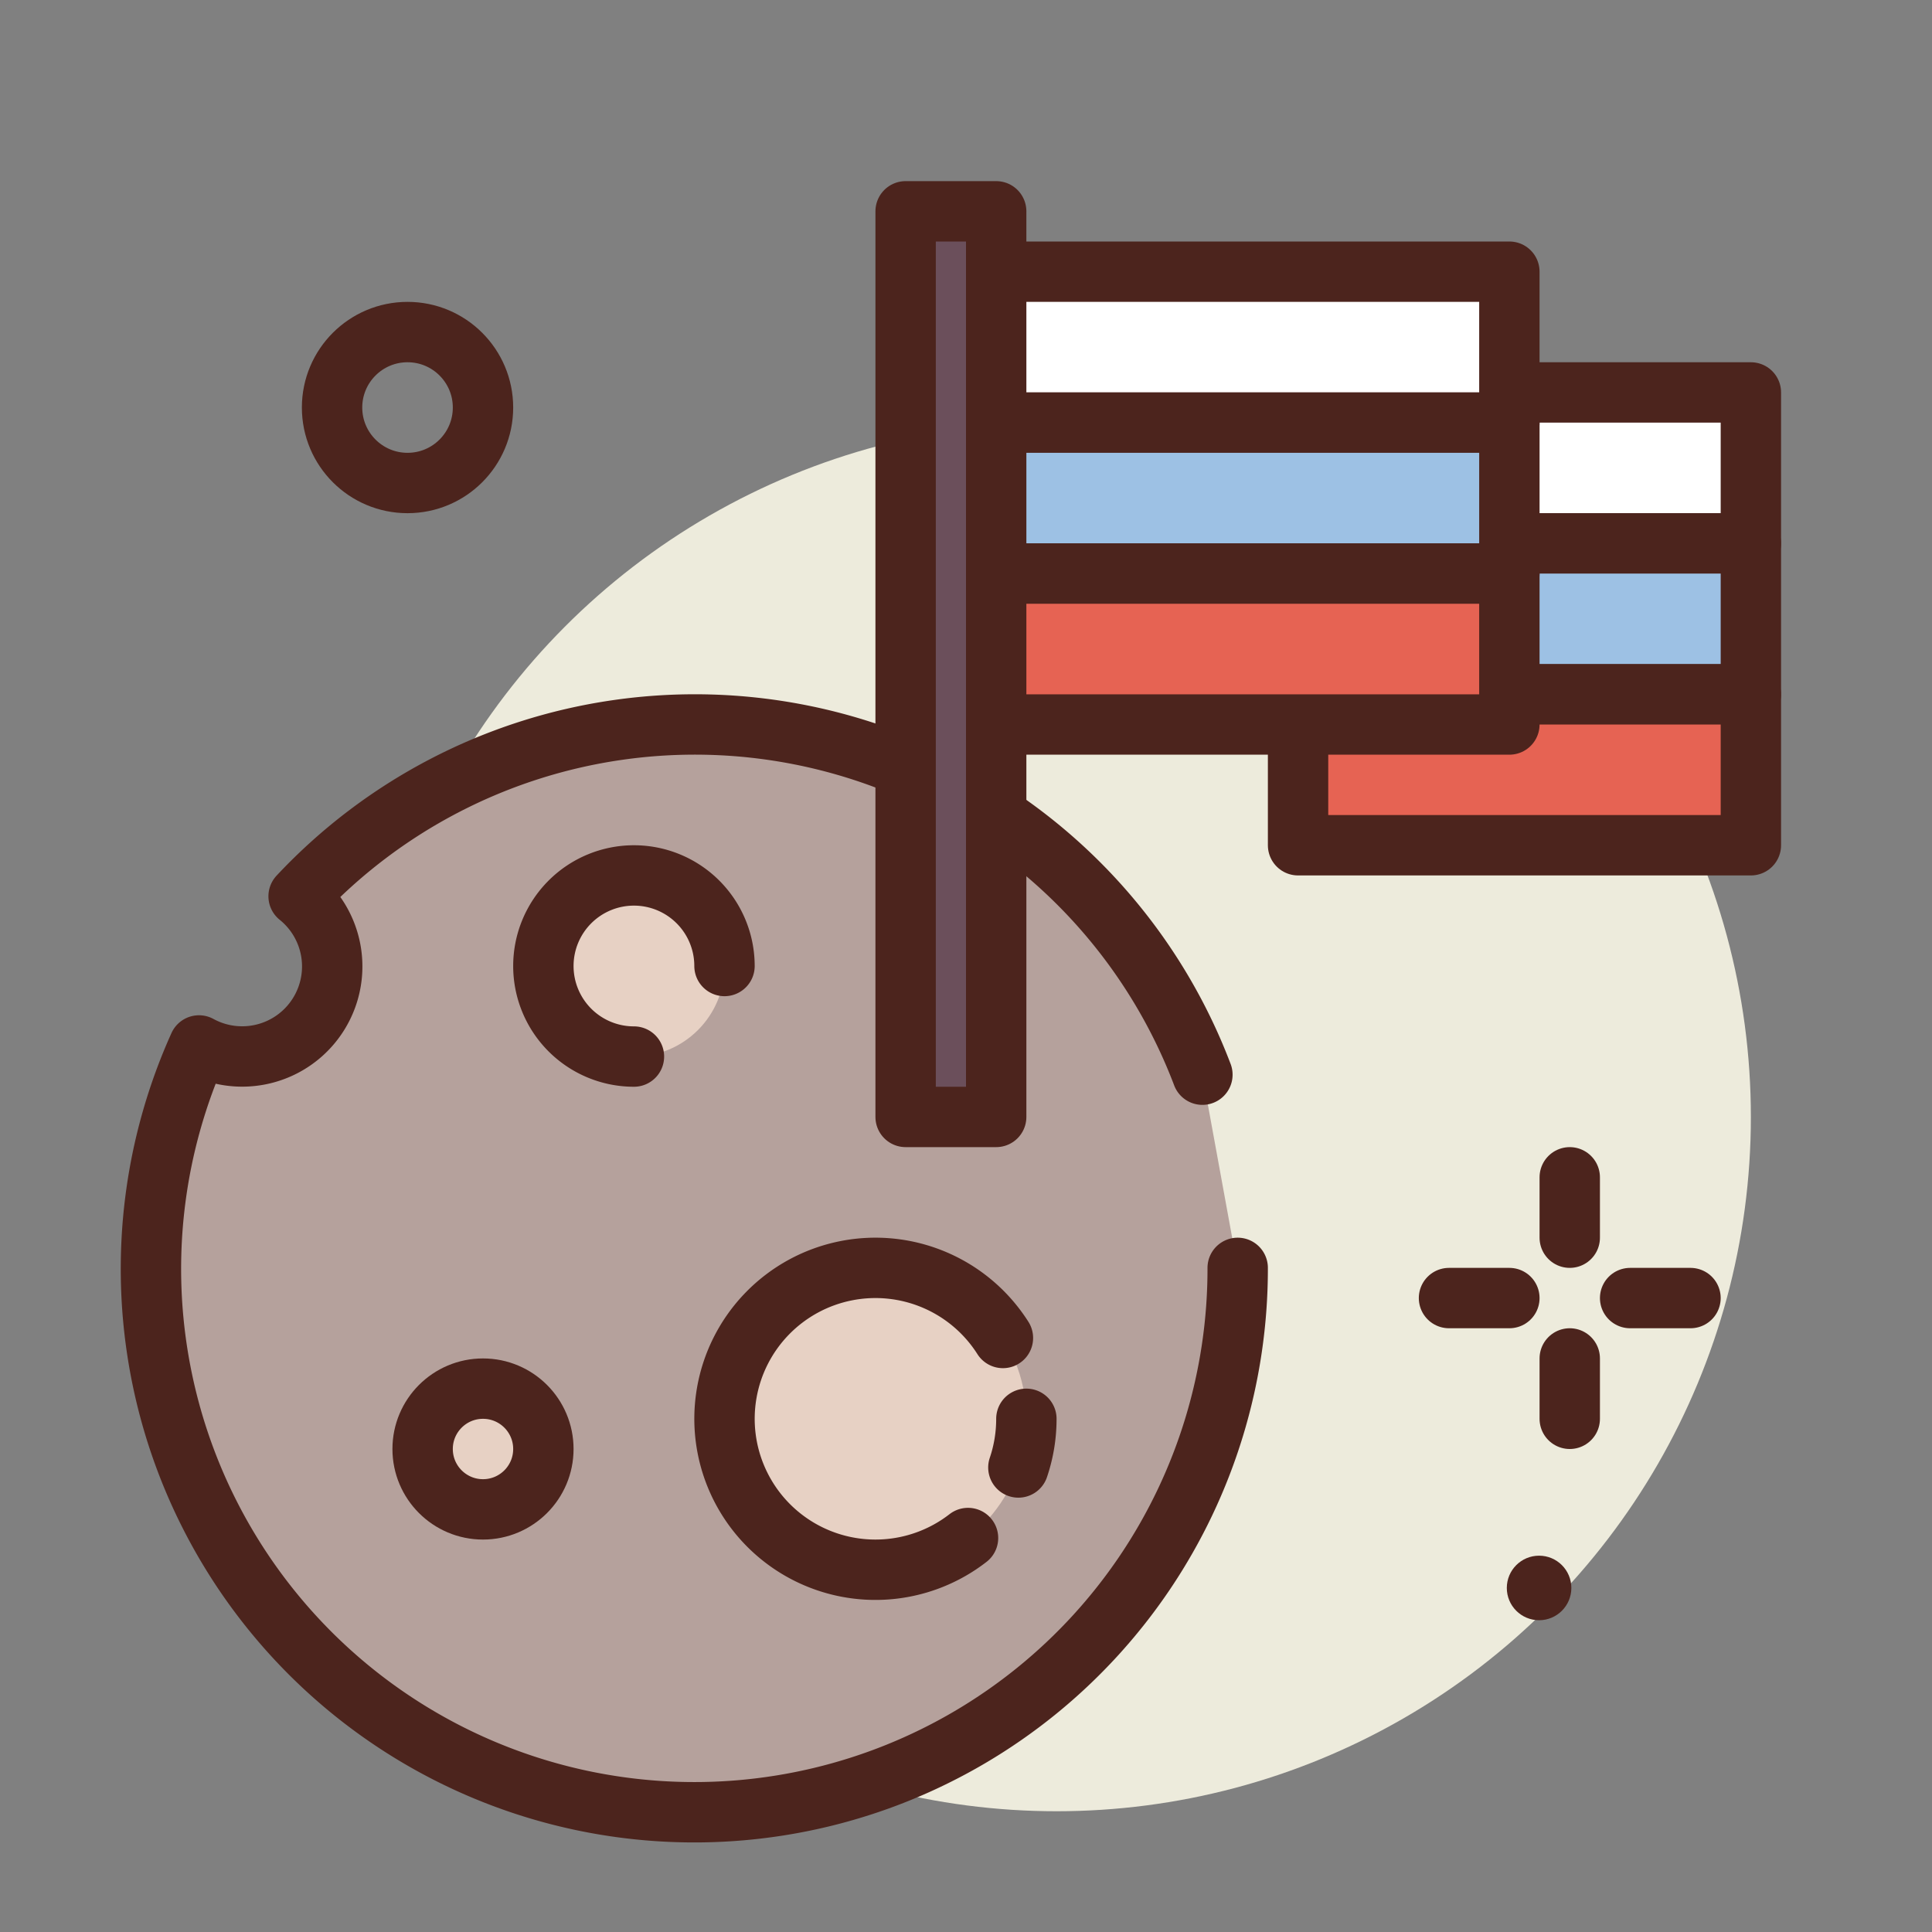
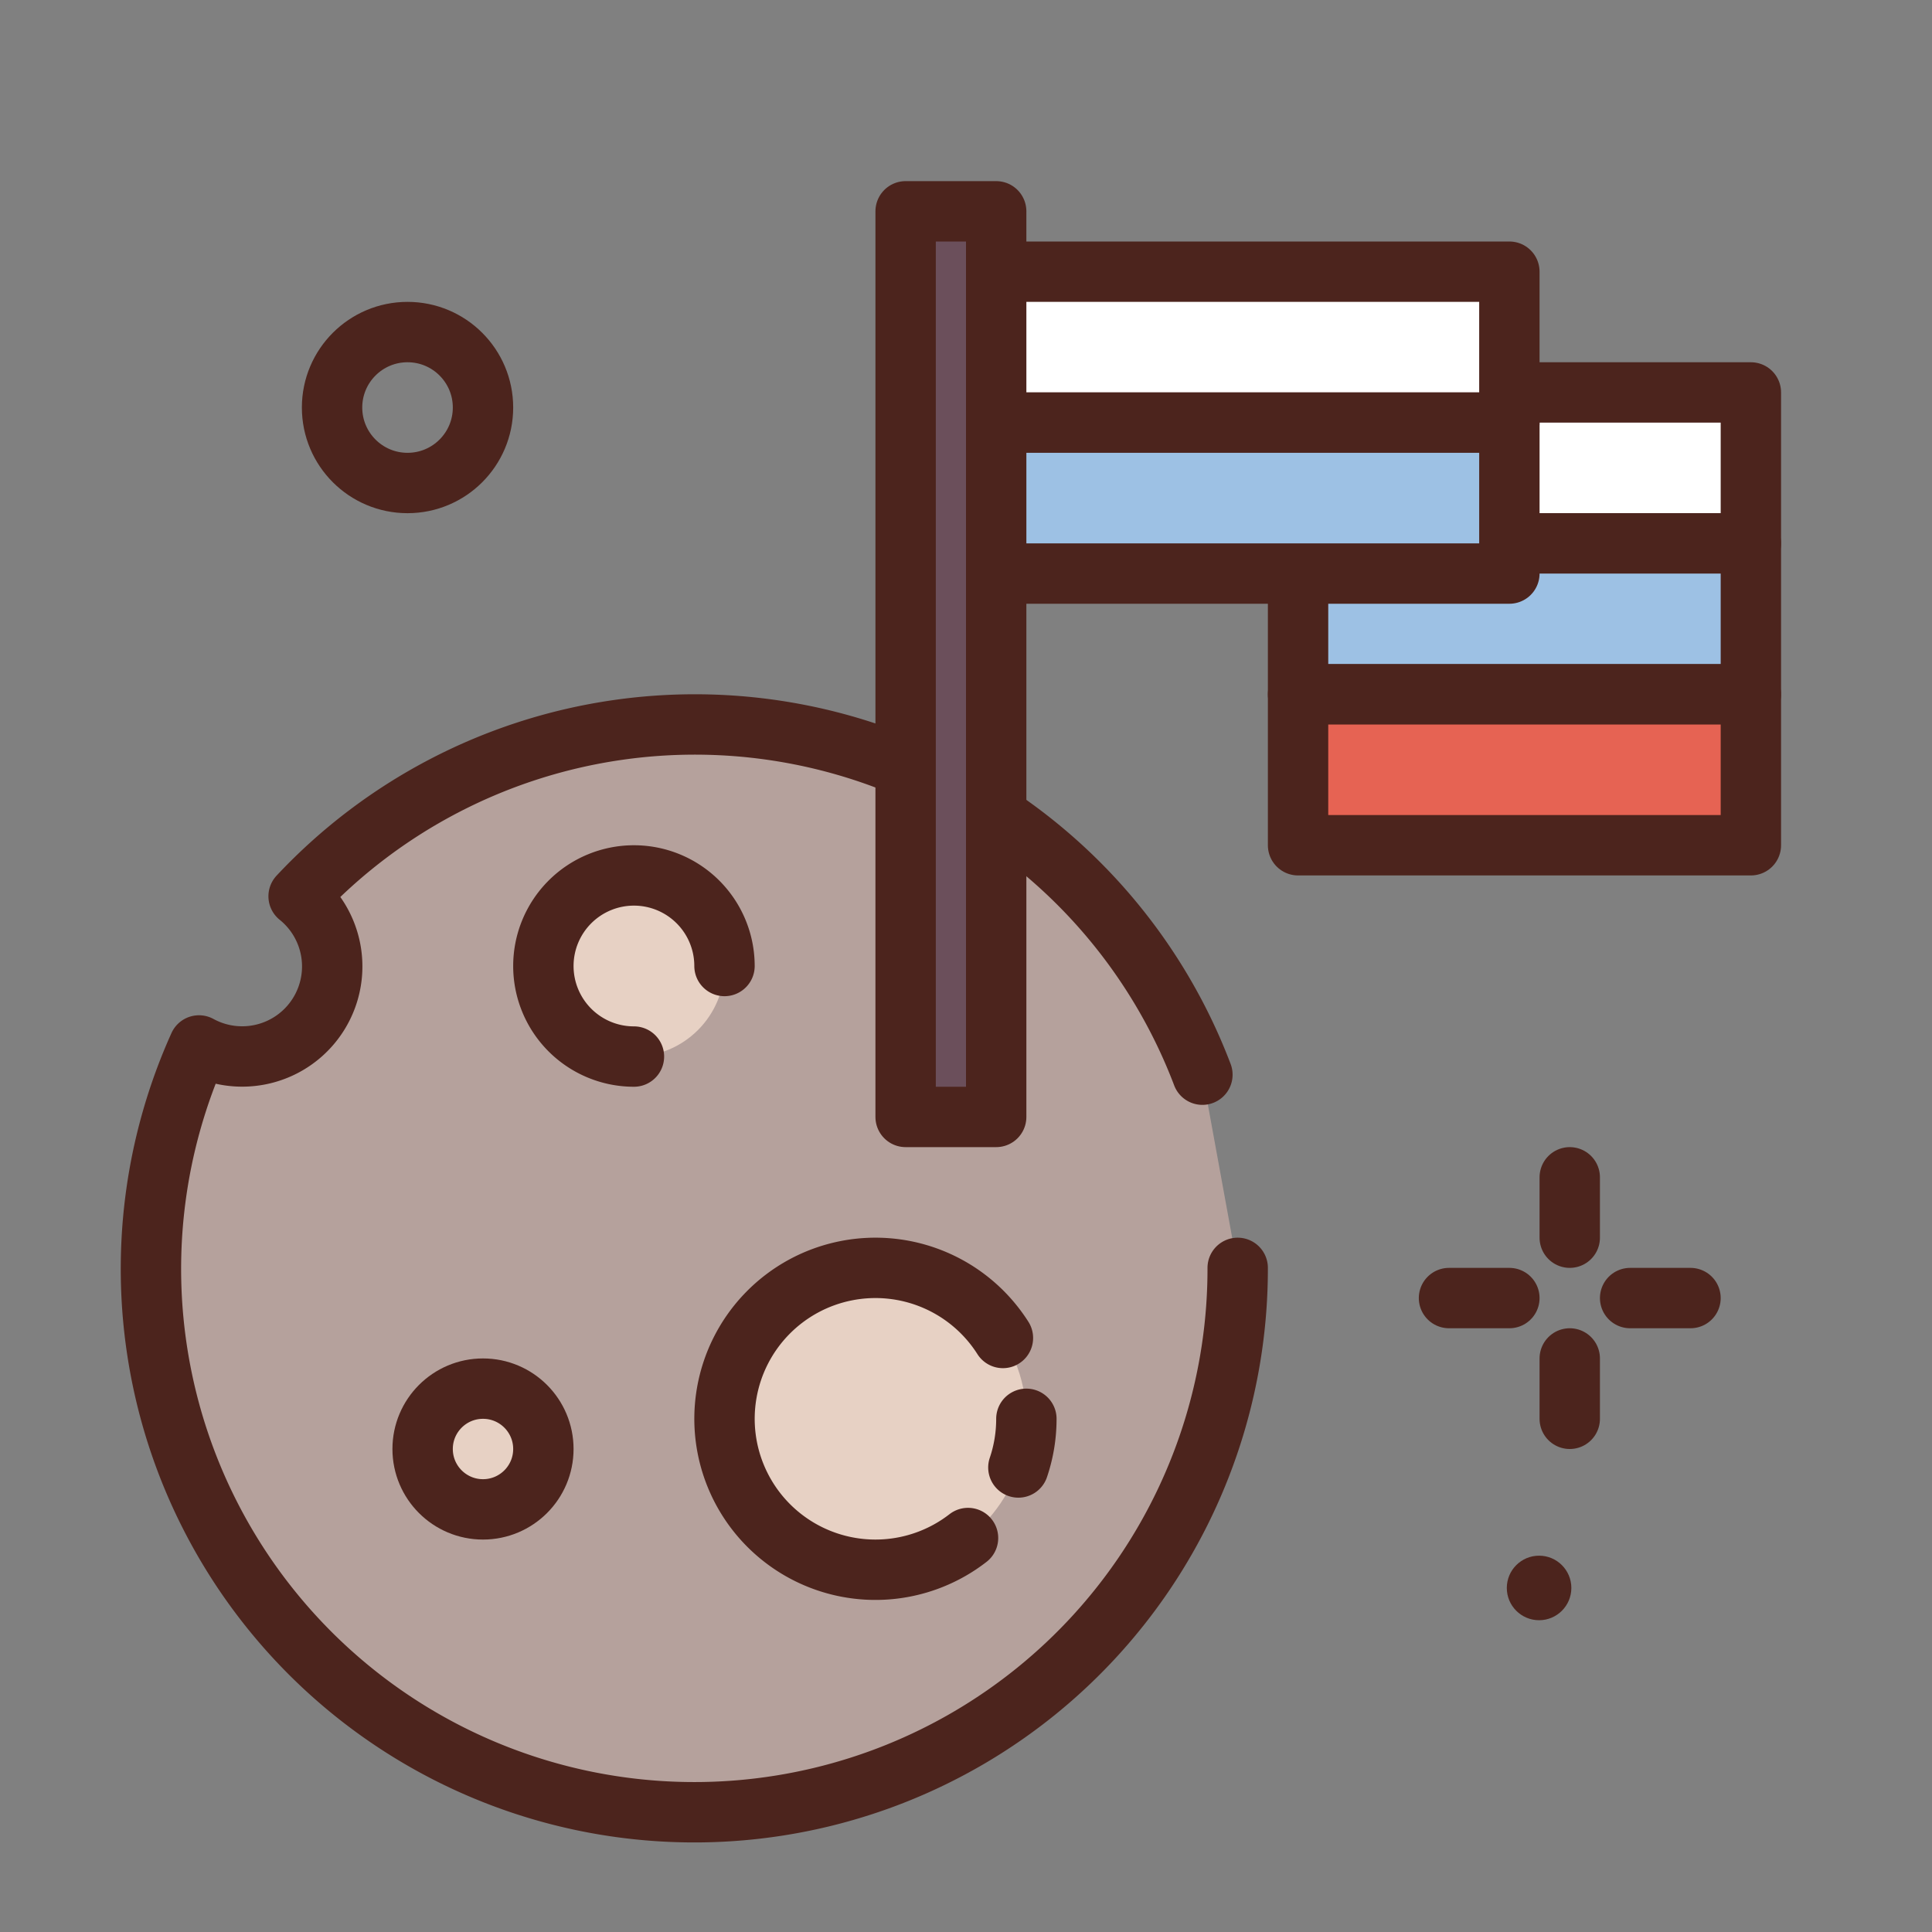
<svg xmlns="http://www.w3.org/2000/svg" width="800px" height="800px" viewBox="0 0 64 64">
  <rect x="0" y="0" width="64" height="64" fill="#808080" stroke="none" />
  <title>moon</title>
  <g id="moon">
-     <circle cx="35" cy="37" r="23" style="fill:#edebdc" />
    <circle cx="13.5" cy="13.5" r="2.5" style="fill:none;stroke:#4c241d;stroke-linecap:round;stroke-linejoin:round;stroke-width:2px" />
    <line x1="52" y1="39" x2="52" y2="41" style="fill:none;stroke:#4c241d;stroke-linecap:round;stroke-linejoin:round;stroke-width:2px" />
    <line x1="52" y1="45" x2="52" y2="47" style="fill:none;stroke:#4c241d;stroke-linecap:round;stroke-linejoin:round;stroke-width:2px" />
    <line x1="48" y1="43" x2="50" y2="43" style="fill:none;stroke:#4c241d;stroke-linecap:round;stroke-linejoin:round;stroke-width:2px" />
    <line x1="54" y1="43" x2="56" y2="43" style="fill:none;stroke:#4c241d;stroke-linecap:round;stroke-linejoin:round;stroke-width:2px" />
    <circle cx="50.984" cy="52.603" r="1.069" style="fill:#4c241d" />
    <path d="M39.831,35.6A17.983,17.983,0,0,0,9.892,29.69a2.983,2.983,0,0,1-3.3,4.942A18,18,0,1,0,41,42" style="fill:#b5a19c;stroke:#4c241d;stroke-linecap:round;stroke-linejoin:round;stroke-width:2px" />
    <circle cx="29" cy="47" r="5" style="fill:#e7d1c4" />
    <path d="M33.223,44.322a5,5,0,1,0-1.156,6.627" style="fill:none;stroke:#4c241d;stroke-linecap:round;stroke-linejoin:round;stroke-width:2px" />
    <path d="M33.735,48.612A5,5,0,0,0,34,47" style="fill:#b5a19c;stroke:#4c241d;stroke-linecap:round;stroke-linejoin:round;stroke-width:2px" />
    <circle cx="16" cy="48" r="2" style="fill:#e7d1c4;stroke:#4c241d;stroke-linecap:round;stroke-linejoin:round;stroke-width:2px" />
    <circle cx="21" cy="32" r="3" style="fill:#e7d1c4" />
    <path d="M24,32a3,3,0,1,0-3,3" style="fill:none;stroke:#4c241d;stroke-linecap:round;stroke-linejoin:round;stroke-width:2px" />
    <rect x="30" y="7" width="3" height="30" style="fill:#6b4f5b;stroke:#4c241d;stroke-linecap:round;stroke-linejoin:round;stroke-width:2px" />
    <rect x="43" y="13" width="15" height="5" style="fill:#ffffff;stroke:#4c241d;stroke-linecap:round;stroke-linejoin:round;stroke-width:2px" />
    <rect x="43" y="18" width="15" height="5" style="fill:#9dc1e4;stroke:#4c241d;stroke-linecap:round;stroke-linejoin:round;stroke-width:2px" />
    <rect x="43" y="23" width="15" height="5" style="fill:#e66353;stroke:#4c241d;stroke-linecap:round;stroke-linejoin:round;stroke-width:2px" />
    <rect x="33" y="9" width="17" height="5" style="fill:#ffffff;stroke:#4c241d;stroke-linecap:round;stroke-linejoin:round;stroke-width:2px" />
    <rect x="33" y="14" width="17" height="5" style="fill:#9dc1e4;stroke:#4c241d;stroke-linecap:round;stroke-linejoin:round;stroke-width:2px" />
-     <rect x="33" y="19" width="17" height="5" style="fill:#e66353;stroke:#4c241d;stroke-linecap:round;stroke-linejoin:round;stroke-width:2px" />
  </g>
</svg>